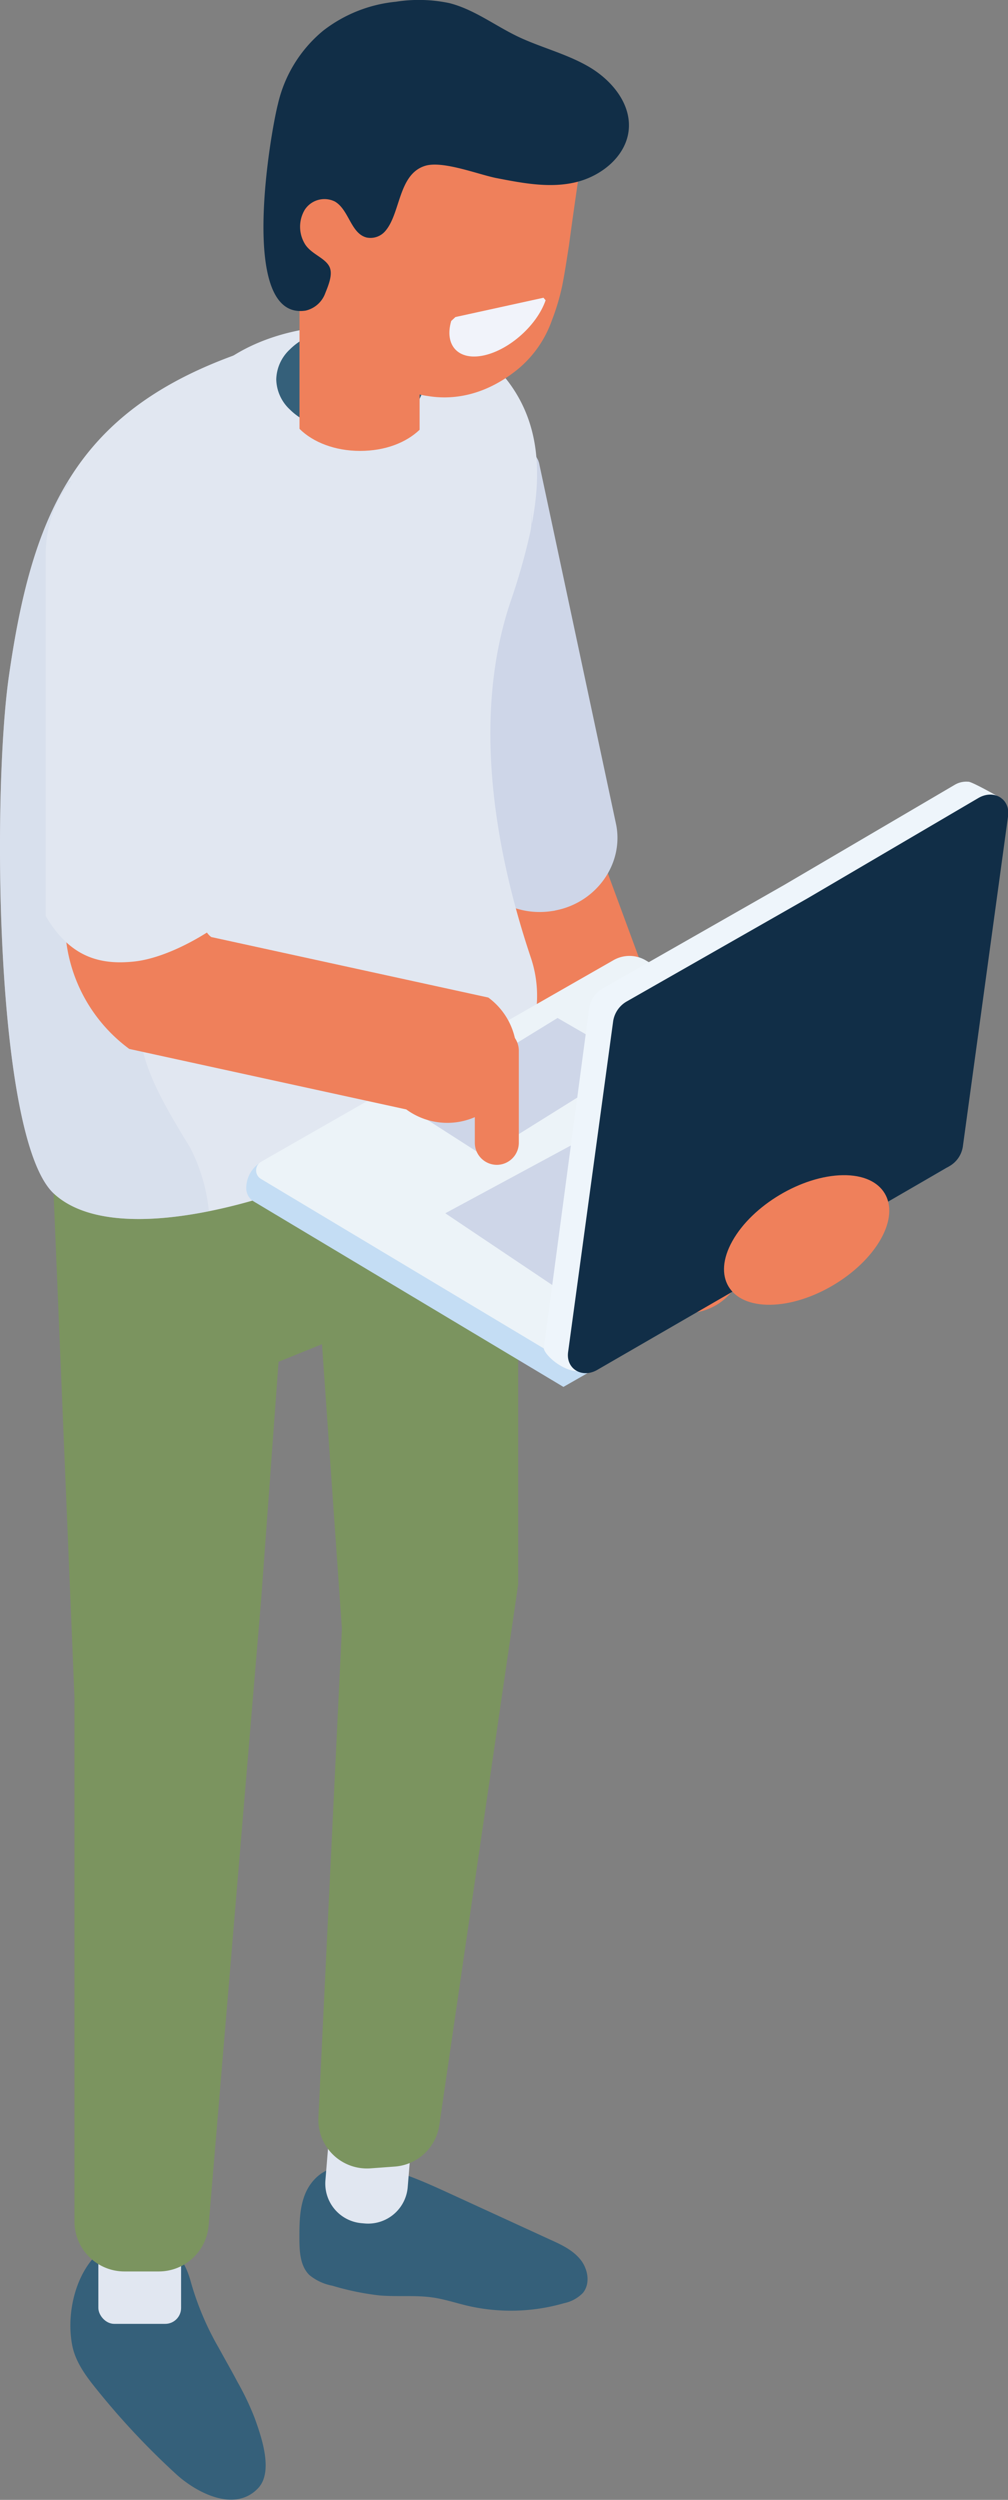
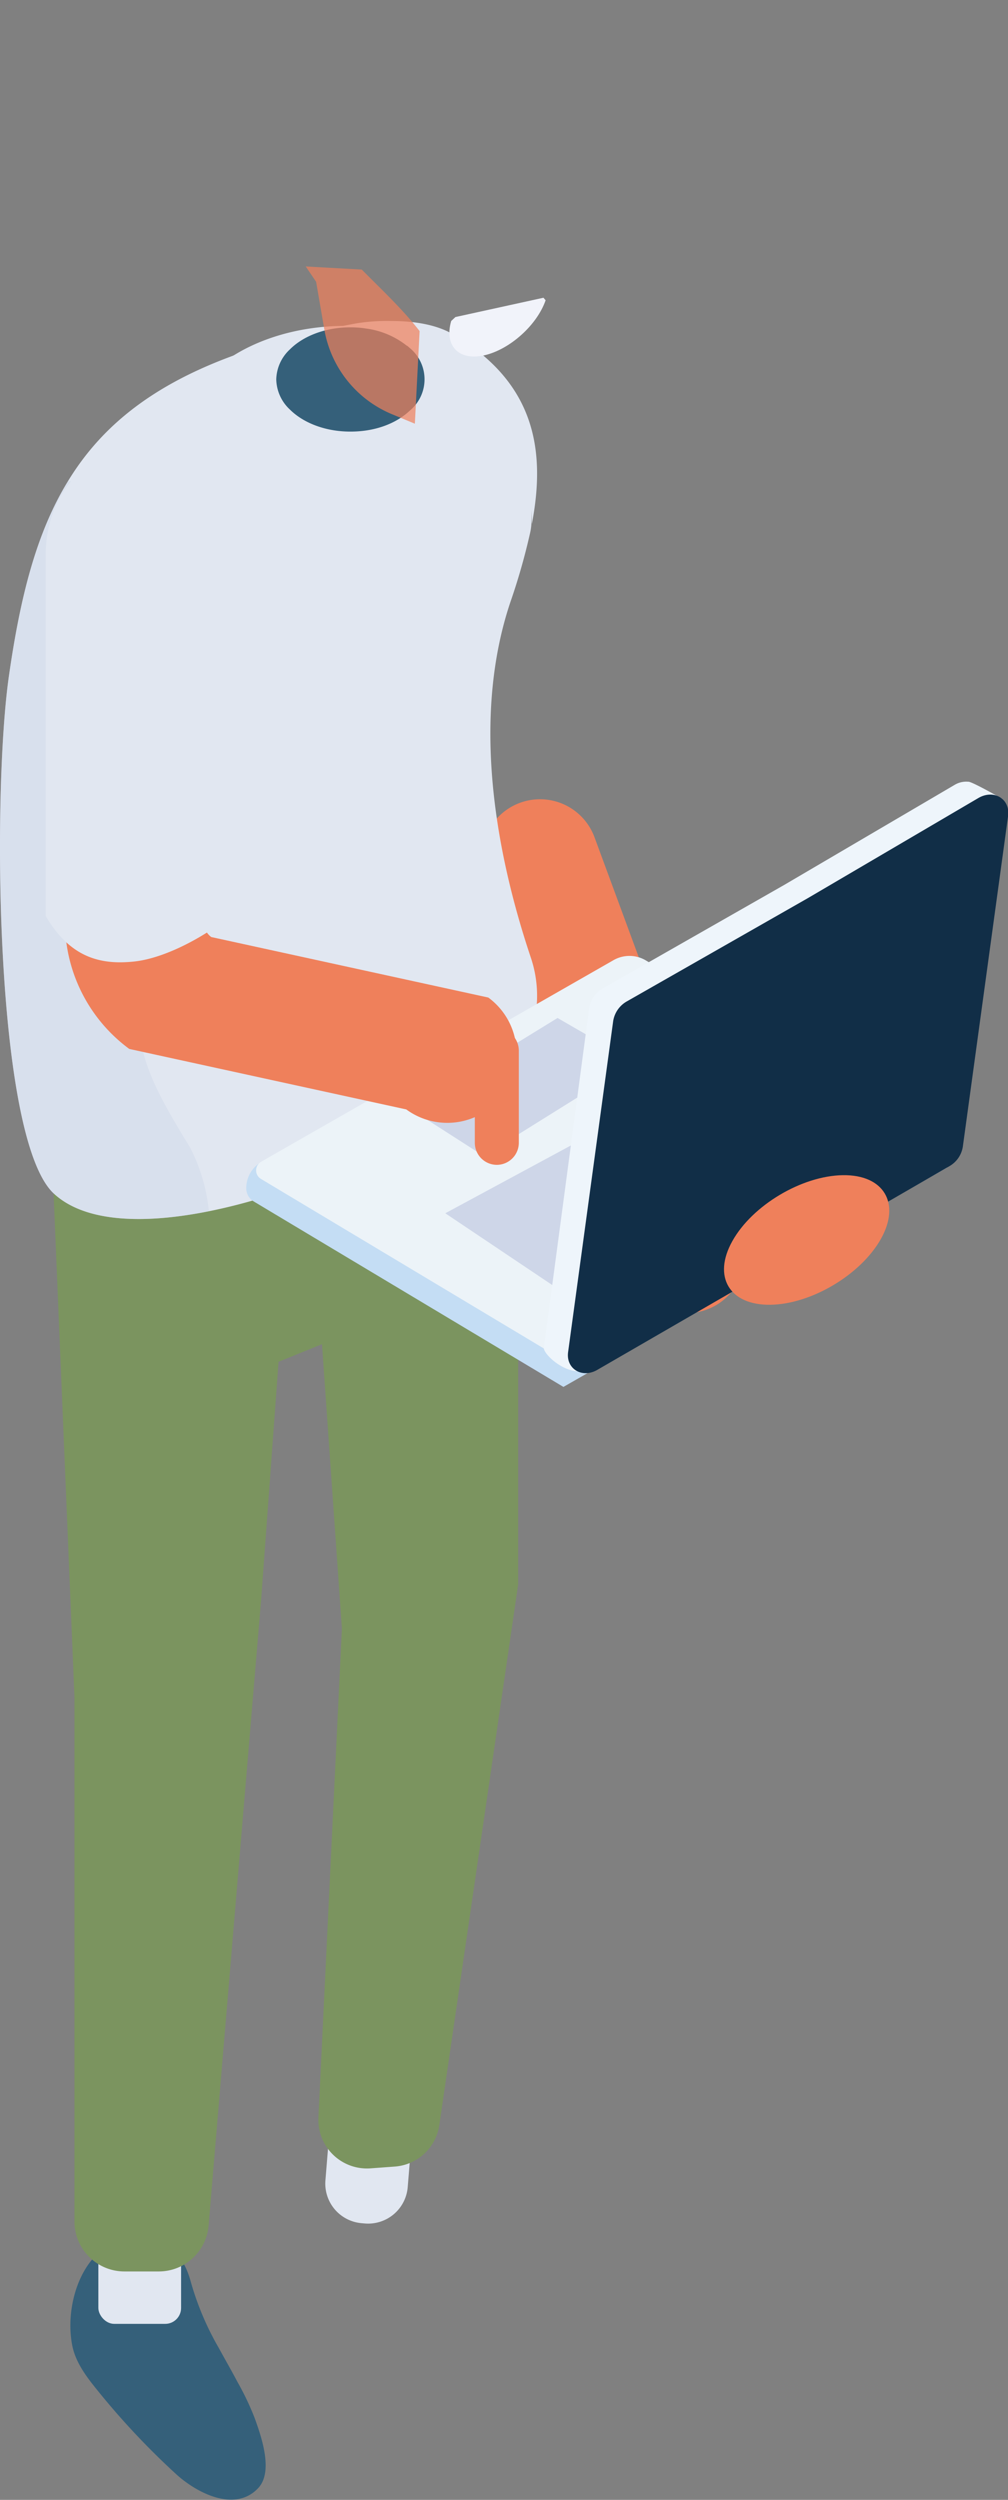
<svg xmlns="http://www.w3.org/2000/svg" viewBox="0 0 214.69 532.23">
  <rect x="0" y="0" width="214.69" height="532.23" fill="#808080" stroke="none" />
  <defs>
    <style>.cls-1{isolation:isolate;}.cls-2{fill:#ef805b;}.cls-3{fill:#ced6e8;}.cls-4{fill:#35607a;}.cls-5{fill:#e1e7f1;}.cls-6{fill:#7b945f;}.cls-7{opacity:0.44;}.cls-7,.cls-8{mix-blend-mode:multiply;}.cls-8{opacity:0.71;}.cls-9{fill:#112e47;}.cls-10{fill:#c4ddf4;}.cls-11{fill:#ecf3f8;}.cls-12{fill:#eef5fb;}.cls-13{fill:#f1f3fa;}</style>
  </defs>
  <g class="cls-1">
    <g id="Calque_2" data-name="Calque 2">
      <g id="Forme1">
        <g id="Man-Laptop">
          <path class="cls-2" d="M146.25,279.57a12.36,12.36,0,0,1-11.6-8.09l-31.24-84.66a12.37,12.37,0,1,1,23.21-8.57l31.24,84.67a12.36,12.36,0,0,1-11.61,16.65Z" />
-           <path class="cls-3" d="M131.26,175.7,114.81,98.55l-.18-.54a16.84,16.84,0,0,0-17.8-8.83A16.44,16.44,0,0,0,86,95.94a15.09,15.09,0,0,0-2.53,11.49l16.45,77.11.18.52A16.57,16.57,0,0,0,115,194.17a17.1,17.1,0,0,0,2.75-.23,3.59,3.59,0,0,0,.62-.12C127,192.13,132.81,184,131.26,175.7Z" />
-           <path class="cls-4" d="M72.3,461.53c-3.21-.07-6,2.48-7.25,5.44s-1.28,6.26-1.28,9.47c0,2.81.12,5.95,2.12,7.92a10.78,10.78,0,0,0,4.88,2.27,57.12,57.12,0,0,0,10,2.07c3.85.34,7.75-.11,11.57.47,2.43.37,4.78,1.15,7.18,1.72a40.94,40.94,0,0,0,20.65-.54,7.75,7.75,0,0,0,4-2.2c1.62-2,1.06-5.11-.57-7.11s-4-3.13-6.39-4.2l-21.11-9.69c-6.9-3.17-14-6.4-21.64-6.58-2.42-.05-5.62,1.05-5.4,3.47Z" />
          <path class="cls-5" d="M77.75,473.39l-.69-.06a8.46,8.46,0,0,1-7.75-9.12L70.47,450a8.45,8.45,0,0,1,9.12-7.75l.69.06A8.46,8.46,0,0,1,88,451.41l-1.16,14.22A8.46,8.46,0,0,1,77.75,473.39Z" />
          <path class="cls-4" d="M46.61,499.91c1.33,2.44,2.72,4.84,4,7.27a58.4,58.4,0,0,1,3.61,7.58c1.42,3.91,4.1,11.5.74,15-5.07,5.33-13.33.77-17.44-3a162.28,162.28,0,0,1-17-18.14c-2.24-2.77-4.44-5.75-5.13-9.25-2.11-10.71,4.16-25.89,17.31-22.34,4.8,1.3,6.85,4.67,8,9A61.39,61.39,0,0,0,46.61,499.91Z" />
          <rect class="cls-5" x="20.95" y="463.55" width="17.62" height="31.21" rx="3.38" />
          <path class="cls-6" d="M72.82,197.55,28.32,213l-17.77,20.3,5.31,128V473A10.64,10.64,0,0,0,26.5,483.6h7.32a10.65,10.65,0,0,0,10.61-9.75l11.2-133.39,3.7-50.53,9.25-3.75,4.24,60.57-5,104.08a10.35,10.35,0,0,0,11.1,10.82l5.16-.38a10.35,10.35,0,0,0,9.49-8.83l16.79-115.09V217.44Z" />
          <path class="cls-5" d="M11.49,254.14c6.82,6.29,19.67,6.42,33,3.74,14.37-2.87,29.27-9,37.71-14.21h0c1.14-.69,9.4-4.56,18-8.81A25.48,25.48,0,0,0,113.1,204c-8.29-24.67-12.27-52.27-4.42-75.74a135.72,135.72,0,0,0,4.27-15,11.75,11.75,0,0,0,.25-2.44v-2.25l.08,3c3-15.65.74-30.16-16.89-40.45-3.34-1.94-7.94-2.78-13.11-2.78a40.86,40.86,0,0,0-7.28.49C42.39,75,24.6,85.82,14.48,102.44,7.67,113.55,4.29,127.28,1.9,143.92-1.67,168.7-1.11,242.56,11.49,254.14Z" />
          <path class="cls-5" d="M46.56,91.79l18.18,20.38a4.89,4.89,0,0,0,7.62-.4L82.93,97.09,98.12,99.8a3,3,0,0,0,3.56-3V92.1A22.11,22.11,0,0,0,84.21,70.48a51.21,51.21,0,0,0-10.61-1.1c-10,0-19.08,2.84-25.48,7.39A10.17,10.17,0,0,0,46.56,91.79Z" />
          <g class="cls-7">
            <path class="cls-3" d="M11.49,254.14c6.82,6.29,19.67,6.42,33,3.74a37.61,37.61,0,0,0-4-13.57c-11.16-18.1-12.6-23.3-10.35-44.76.88-8.5,1.75-17.22-.5-25.44-2.16-7.82-7.11-15.39-5.61-23.34.66-3.61,2.62-6.81,4.09-10.17A39,39,0,0,0,30.64,118c-.78-4.18-2.35-8.35-5.38-11.34a15.33,15.33,0,0,0-10.78-4.18C7.67,113.55,4.29,127.28,1.9,143.92-1.67,168.7-1.11,242.56,11.49,254.14Z" />
          </g>
          <path class="cls-4" d="M58.84,80.76a9,9,0,0,0,2.88,6.41c2.87,2.87,7.57,4.72,12.91,4.72s9.79-1.75,12.68-4.49a8.64,8.64,0,0,0,0-13.28c-.18-.16-.39-.35-.6-.51,0,0,0,0-.06,0a17.67,17.67,0,0,0-8.74-3.67c-.54-.09-1.07-.15-1.63-.19s-1.09-.06-1.65-.06c-5.34,0-10.06,1.85-12.91,4.72A9,9,0,0,0,58.84,80.76Z" />
-           <path class="cls-2" d="M63.79,51.17V91.3C66.65,94.16,71.35,96,76.69,96s9.8-1.75,12.68-4.5V51.17Z" />
          <g class="cls-8">
            <path class="cls-2" d="M88.36,90.21h0l-4.82-2a23.92,23.92,0,0,1-14.45-18L67.33,60l-2.22-3.28,1.94.12,10,.55c4.22,4.27,8.71,8.44,12.32,13.1Z" />
          </g>
-           <path class="cls-2" d="M62.19,47.68c-.16,1.48,1.33,3,2.94,4.49a20.69,20.69,0,0,1,1.54,1.57s.1,0,.14.13a6,6,0,0,1,1,1.22,3,3,0,0,1,.59,1.62,29.75,29.75,0,0,0,.78,5.82,30.27,30.27,0,0,0,9,15.46,32.79,32.79,0,0,0,3.07,2.38,23.88,23.88,0,0,0,7,3.33,19.24,19.24,0,0,0,2.91.62c6.12,1,12.81-.57,19.15-5.73a23.69,23.69,0,0,0,7.23-10.38,47.73,47.73,0,0,0,2.2-7.36c.58-2.92,1-5.81,1.45-8.65.6-4.53,1.25-9.05,1.9-13.52.27-1.83.49-3.61.76-5.44a5.8,5.8,0,0,0,.39-2.48,8.34,8.34,0,0,0-3.32-6.17c-2.88-2.23-6.72-2.87-10.38-3.11C103,21,95.4,21.33,88.34,23.82s-13.4,7.34-16.78,14C70,40.84,62.64,44.27,62.19,47.68Z" />
-           <path class="cls-9" d="M59.2,22.13A28.5,28.5,0,0,1,68.81,6.55,30,30,0,0,1,84.32.37,31.52,31.52,0,0,1,95.7.66c5.21,1.32,9.62,4.72,14.46,7.06s10.47,3.7,15.25,6.49,8.93,7.71,8.52,13.22c-.43,5.68-5.68,10-11.23,11.35s-11.35.22-16.94-.86c-3.8-.74-11.46-3.78-15.22-2.61-5.73,1.78-5.2,10.06-8.45,13.85a4.14,4.14,0,0,1-4,1.41c-3.39-.85-3.75-5.92-6.78-7.67a5,5,0,0,0-6.4,1.76,7.06,7.06,0,0,0-.13,7c1.19,2.3,4.18,3.07,5.28,4.93.91,1.54.06,3.76-.78,5.82a5.83,5.83,0,0,1-4.19,3.72C50.65,68.35,57.57,28.45,59.2,22.13Z" />
          <path class="cls-10" d="M55.8,247.3l75.25-41.06,70.69,42.32L120,295.28,54,255.77A3.27,3.27,0,0,1,52.45,253h0A6.44,6.44,0,0,1,55.8,247.3Z" />
          <path class="cls-11" d="M123.13,291.47l81.7-46.72-67.25-40.26a6.84,6.84,0,0,0-6.91-.07L55.6,247.35a2.12,2.12,0,0,0,0,3.66Z" />
          <polygon class="cls-3" points="160.61 222.82 94.84 258.31 121.86 276.43 185.53 239.88 160.61 222.82" />
          <polygon class="cls-3" points="87.32 236.05 118.75 216.73 135.03 226.14 103.02 246.12 87.32 236.05" />
          <path class="cls-12" d="M115.82,287.09l9.67-72.48a5.85,5.85,0,0,1,2.82-4.13L167,188.42l36.31-21.31a4.82,4.82,0,0,1,2.85-.68l.05,0,.08,0c1,.11,7.18,3.65,7.18,3.65l-4.1,2.14-9.46,69.12a5.79,5.79,0,0,1-2.82,4.13l-72.12,46C121.68,293.38,116.2,289,115.82,287.09Z" />
          <path class="cls-9" d="M208.4,169.89,172.09,191.2l-38.67,22.05a5.87,5.87,0,0,0-2.82,4.13L121,287.86c-.49,3.59,3,5.68,6.25,3.77l75-43.37a5.81,5.81,0,0,0,2.82-4.13l9.65-70.48C215.14,170.06,211.67,168,208.4,169.89Z" />
          <path class="cls-2" d="M13.84,116v80.32a33.64,33.64,0,0,0,13.69,27l59,12.88A14.76,14.76,0,1,0,104,212.38L45,199.5a4,4,0,0,1-1.63-3.23V116a14.76,14.76,0,1,0-29.52,0Z" />
          <path class="cls-5" d="M27.27,96.44c-9.66,0-17.53,9.7-17.53,21.62v77l.16.25c4,6.59,8.85,9.57,15.68,9.57a28.94,28.94,0,0,0,3.27-.2c4.39-.53,10-2.82,15.47-6.29l.47-.3v-80C44.79,106.14,36.93,96.44,27.27,96.44Z" />
          <path class="cls-2" d="M105.82,248h0a4.7,4.7,0,0,1-4.69-4.69V223.67a4.7,4.7,0,0,1,4.69-4.69h0a4.7,4.7,0,0,1,4.68,4.69v19.59A4.7,4.7,0,0,1,105.82,248Z" />
          <path class="cls-2" d="M156,264.2c4.27-7.62,14.8-13.88,23.53-14s12.35,6,8.08,13.59-14.8,13.88-23.53,14S151.72,271.81,156,264.2Z" />
          <path class="cls-13" d="M97,67.5l-.9.84c-1.52,5.25,1.58,8.52,7,7.32s11.26-6.4,13.11-11.73l-.46-.54Z" />
        </g>
      </g>
    </g>
  </g>
</svg>